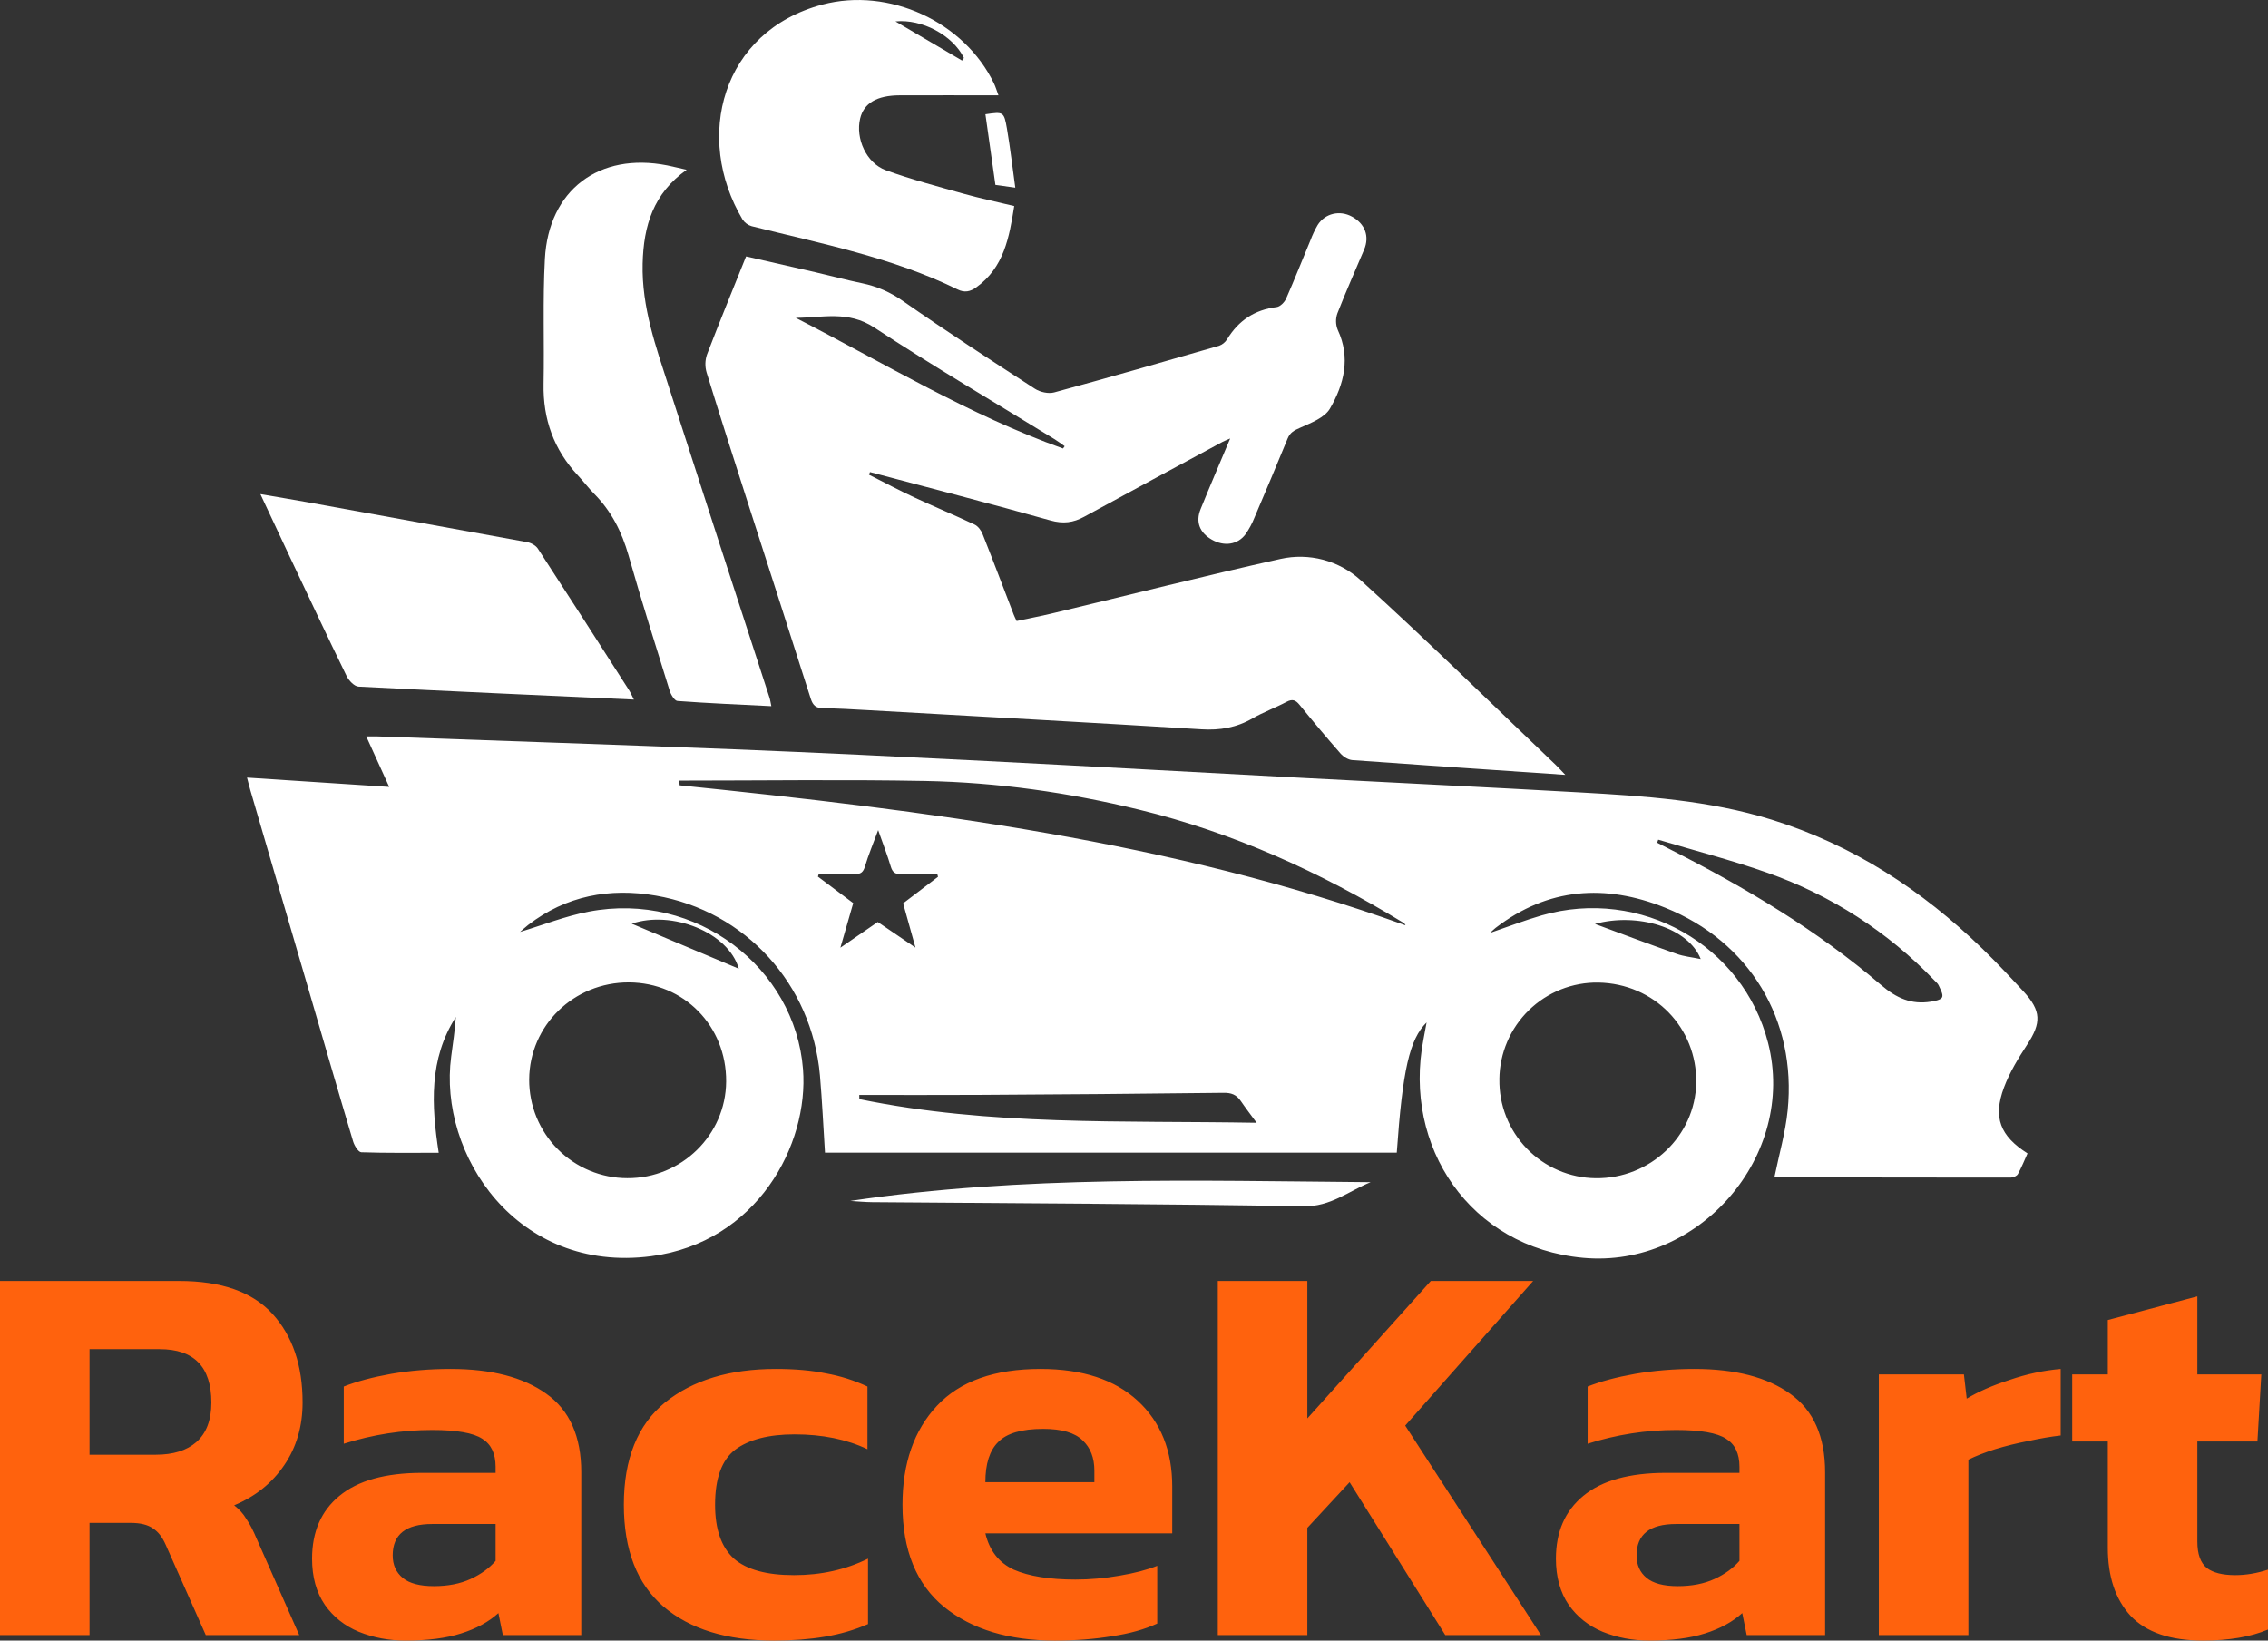
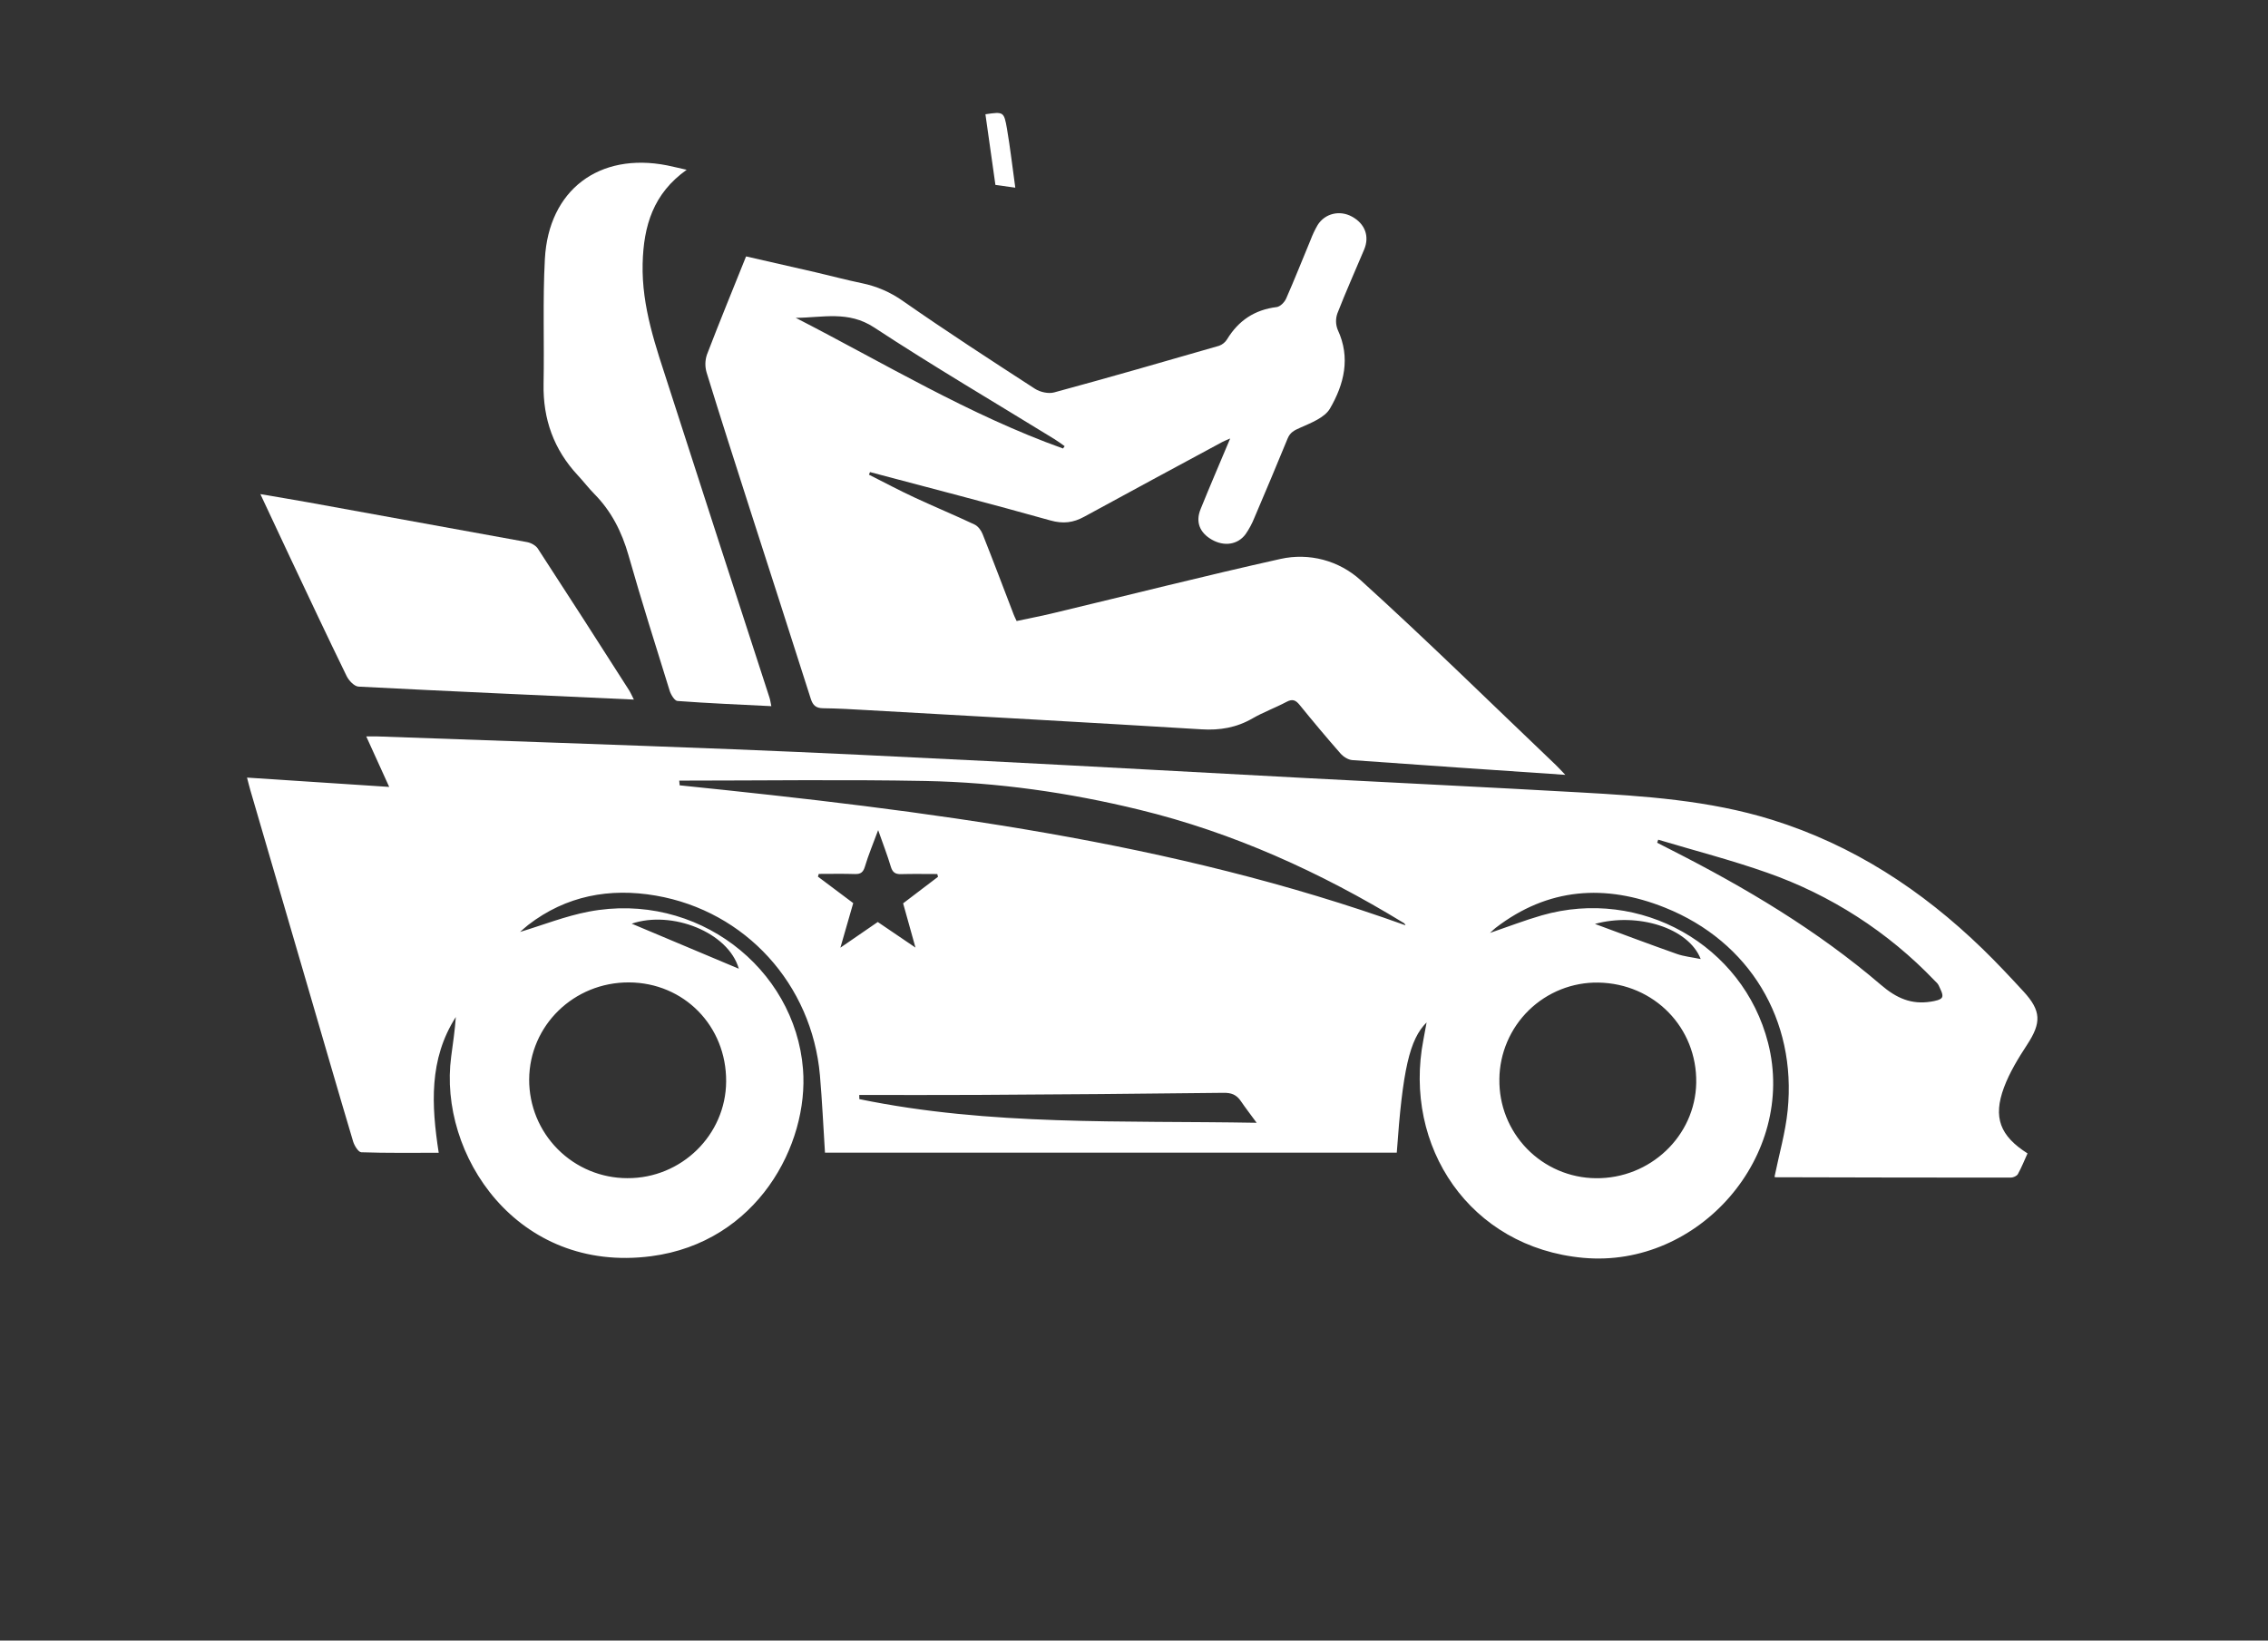
<svg xmlns="http://www.w3.org/2000/svg" width="94" height="68" viewBox="0 0 94 68" fill="none">
  <rect x="0" y="0" width="94" height="68" fill="#333333" stroke="none" />
-   <path d="M0 67.772V53.096H7.423C9.175 53.096 10.466 53.552 11.296 54.463C12.126 55.375 12.541 56.598 12.541 58.132C12.541 59.12 12.287 59.986 11.78 60.73C11.273 61.475 10.581 62.029 9.705 62.394C9.92 62.561 10.089 62.751 10.212 62.964C10.351 63.161 10.497 63.442 10.65 63.807L12.402 67.772H8.529L6.87 64.035C6.731 63.716 6.555 63.488 6.339 63.351C6.124 63.199 5.817 63.123 5.417 63.123H3.711V67.772H0ZM3.711 60.297H6.455C7.177 60.297 7.738 60.123 8.138 59.773C8.553 59.408 8.76 58.862 8.76 58.132C8.76 56.659 8.045 55.922 6.616 55.922H3.711V60.297ZM16.807 68C16.115 68 15.47 67.879 14.87 67.635C14.286 67.392 13.817 67.02 13.464 66.519C13.111 66.002 12.934 65.364 12.934 64.605C12.934 63.495 13.31 62.629 14.063 62.007C14.832 61.368 15.977 61.049 17.498 61.049H20.541V60.799C20.541 60.252 20.357 59.864 19.988 59.636C19.619 59.393 18.927 59.272 17.913 59.272C16.668 59.272 15.447 59.462 14.248 59.842V57.471C14.786 57.259 15.439 57.084 16.207 56.947C16.991 56.811 17.813 56.742 18.674 56.742C20.364 56.742 21.686 57.084 22.639 57.768C23.607 58.451 24.091 59.538 24.091 61.027V67.772H20.841L20.657 66.861C20.257 67.225 19.742 67.506 19.112 67.704C18.497 67.901 17.729 68 16.807 68ZM17.982 65.744C18.566 65.744 19.073 65.645 19.504 65.448C19.934 65.25 20.28 64.999 20.541 64.696V63.169H17.913C16.822 63.169 16.276 63.602 16.276 64.468C16.276 64.863 16.415 65.174 16.691 65.402C16.968 65.63 17.398 65.744 17.982 65.744ZM32.08 68C30.128 68 28.599 67.529 27.493 66.587C26.401 65.645 25.856 64.24 25.856 62.371C25.856 60.472 26.424 59.059 27.562 58.132C28.714 57.206 30.244 56.742 32.149 56.742C32.948 56.742 33.64 56.803 34.224 56.925C34.823 57.031 35.4 57.213 35.953 57.471V60.069C35.092 59.659 34.086 59.454 32.933 59.454C31.857 59.454 31.035 59.667 30.466 60.092C29.913 60.518 29.637 61.277 29.637 62.371C29.637 63.389 29.898 64.133 30.42 64.605C30.943 65.06 31.773 65.288 32.91 65.288C34.032 65.288 35.054 65.06 35.976 64.605V67.316C35.423 67.559 34.823 67.734 34.178 67.841C33.548 67.947 32.849 68 32.08 68ZM43.721 68C41.816 68 40.286 67.537 39.134 66.61C37.981 65.668 37.405 64.255 37.405 62.371C37.405 60.654 37.881 59.287 38.834 58.269C39.787 57.251 41.216 56.742 43.122 56.742C44.858 56.742 46.203 57.183 47.156 58.064C48.109 58.945 48.585 60.13 48.585 61.619V63.556H40.84C41.009 64.27 41.401 64.772 42.015 65.06C42.645 65.334 43.498 65.471 44.574 65.471C45.173 65.471 45.781 65.417 46.395 65.311C47.025 65.205 47.548 65.068 47.963 64.901V67.294C47.44 67.537 46.818 67.711 46.096 67.818C45.373 67.939 44.582 68 43.721 68ZM40.84 61.437H45.358V60.958C45.358 60.426 45.197 60.009 44.874 59.705C44.551 59.386 44.005 59.226 43.237 59.226C42.346 59.226 41.723 59.408 41.37 59.773C41.016 60.123 40.84 60.677 40.84 61.437ZM50.473 67.772V53.096H54.184V58.793L59.302 53.096H63.544L58.241 59.09L63.866 67.772H59.901L55.936 61.437L54.184 63.328V67.772H50.473ZM68.36 68C67.668 68 67.023 67.879 66.423 67.635C65.839 67.392 65.371 67.02 65.017 66.519C64.664 66.002 64.487 65.364 64.487 64.605C64.487 63.495 64.864 62.629 65.617 62.007C66.385 61.368 67.53 61.049 69.052 61.049H72.094V60.799C72.094 60.252 71.91 59.864 71.541 59.636C71.172 59.393 70.481 59.272 69.466 59.272C68.222 59.272 67 59.462 65.801 59.842V57.471C66.339 57.259 66.992 57.084 67.76 56.947C68.544 56.811 69.367 56.742 70.227 56.742C71.918 56.742 73.239 57.084 74.192 57.768C75.16 58.451 75.644 59.538 75.644 61.027V67.772H72.394L72.21 66.861C71.81 67.225 71.295 67.506 70.665 67.704C70.05 67.901 69.282 68 68.36 68ZM69.536 65.744C70.12 65.744 70.627 65.645 71.057 65.448C71.487 65.25 71.833 64.999 72.094 64.696V63.169H69.466C68.375 63.169 67.83 63.602 67.83 64.468C67.83 64.863 67.968 65.174 68.245 65.402C68.521 65.63 68.951 65.744 69.536 65.744ZM77.87 67.772V56.97H81.397L81.513 57.973C81.989 57.684 82.581 57.426 83.287 57.198C83.995 56.955 84.701 56.803 85.408 56.742V59.5C85.009 59.545 84.563 59.621 84.071 59.728C83.595 59.819 83.134 59.933 82.688 60.069C82.258 60.206 81.889 60.35 81.582 60.502V67.772H77.87ZM91.303 68C89.95 68 88.951 67.658 88.306 66.975C87.676 66.291 87.361 65.349 87.361 64.149V59.75H85.885V56.97H87.361V54.714L91.072 53.734V56.97H93.723L93.562 59.75H91.072V63.898C91.072 64.415 91.203 64.779 91.464 64.992C91.725 65.189 92.117 65.288 92.64 65.288C93.085 65.288 93.539 65.212 94 65.06V67.544C93.278 67.848 92.379 68 91.303 68Z" fill="#FF620D" />
  <path d="M34.192 47.777C34.123 46.684 34.074 45.625 33.983 44.57C33.65 40.804 30.909 37.766 27.179 37.122C25.276 36.793 23.465 37.122 21.889 38.34C21.765 38.436 21.653 38.545 21.554 38.628C22.5 38.343 23.431 37.972 24.399 37.787C28.875 36.93 32.949 40.124 33.281 44.311C33.529 47.444 31.381 51.495 26.989 52.069C21.419 52.796 18.155 47.842 18.7 43.794C18.773 43.249 18.854 42.704 18.892 42.155C17.773 43.901 17.879 45.813 18.183 47.782C17.091 47.782 16.032 47.797 14.975 47.761C14.854 47.757 14.687 47.487 14.635 47.312C14.005 45.201 13.394 43.085 12.776 40.97C11.978 38.234 11.179 35.499 10.379 32.764C10.332 32.603 10.294 32.441 10.238 32.231L16.131 32.617L15.18 30.525C15.381 30.525 15.526 30.52 15.669 30.525C20.576 30.702 25.488 30.864 30.397 31.057C33.904 31.197 37.411 31.368 40.916 31.546C45.33 31.77 49.742 32.019 54.154 32.252C57.921 32.451 61.689 32.63 65.455 32.843C68.144 32.994 70.835 33.169 73.431 33.976C76.793 35.021 79.657 36.893 82.17 39.33C82.755 39.898 83.314 40.495 83.867 41.096C84.608 41.901 84.609 42.397 84.017 43.301C83.649 43.864 83.289 44.453 83.057 45.076C82.594 46.319 82.898 47.088 84.033 47.808C83.905 48.09 83.788 48.387 83.635 48.663C83.591 48.744 83.442 48.811 83.34 48.811C80.09 48.811 76.84 48.806 73.591 48.796C73.564 48.796 73.537 48.772 73.547 48.777C73.735 47.852 73.999 46.948 74.092 46.025C74.47 42.278 72.513 39.025 69.008 37.621C66.539 36.631 64.16 36.788 61.986 38.461C61.927 38.507 61.874 38.561 61.754 38.669C62.523 38.406 63.203 38.142 63.902 37.941C67.994 36.766 72.242 39.165 73.28 43.227C74.477 47.906 70.417 52.576 65.616 52.136C60.919 51.705 58.139 47.52 58.995 43.094C59.038 42.869 59.078 42.644 59.127 42.379C58.418 43.08 58.132 44.349 57.891 47.778L34.192 47.777ZM21.932 44.744C21.93 45.28 22.033 45.811 22.236 46.307C22.44 46.803 22.739 47.254 23.117 47.634C23.495 48.014 23.944 48.316 24.439 48.522C24.933 48.727 25.463 48.834 25.999 48.834C28.239 48.847 30.082 47.046 30.096 44.828C30.111 42.527 28.347 40.729 26.066 40.72C23.786 40.712 21.945 42.502 21.932 44.744ZM62.144 44.727C62.135 45.26 62.23 45.789 62.426 46.284C62.622 46.779 62.914 47.23 63.284 47.612C63.655 47.994 64.098 48.299 64.587 48.509C65.076 48.719 65.601 48.83 66.133 48.836C68.388 48.866 70.263 47.088 70.302 44.884C70.342 42.597 68.56 40.769 66.248 40.727C65.716 40.718 65.187 40.815 64.692 41.012C64.198 41.209 63.746 41.501 63.365 41.873C62.984 42.245 62.679 42.688 62.47 43.178C62.26 43.668 62.149 44.194 62.143 44.727H62.144ZM28.152 32.356C28.158 32.421 28.163 32.486 28.169 32.551C38.365 33.597 48.52 34.852 58.252 38.353C58.236 38.305 58.201 38.265 58.156 38.242C54.732 36.155 51.121 34.511 47.21 33.56C44.298 32.85 41.343 32.429 38.352 32.371C34.95 32.306 31.549 32.356 28.152 32.356ZM68.727 34.804L68.683 34.931L69.25 35.221C72.346 36.793 75.321 38.562 77.963 40.827C78.605 41.377 79.221 41.646 80.026 41.518C80.195 41.491 80.445 41.445 80.493 41.334C80.547 41.216 80.42 41.004 80.35 40.843C80.316 40.762 80.232 40.701 80.173 40.635C78.247 38.624 75.876 37.097 73.25 36.175C71.763 35.649 70.233 35.257 68.725 34.804H68.727ZM35.612 45.385L35.617 45.558C41.032 46.675 46.526 46.44 52.083 46.539C51.825 46.184 51.62 45.923 51.432 45.645C51.245 45.368 51.028 45.29 50.698 45.297C47.309 45.337 43.92 45.366 40.533 45.383C38.892 45.393 37.251 45.385 35.61 45.385H35.612ZM38.877 36.343L38.847 36.228C38.344 36.228 37.842 36.218 37.34 36.232C37.099 36.239 36.989 36.151 36.919 35.917C36.779 35.448 36.601 34.991 36.396 34.408C36.179 34.995 35.988 35.447 35.849 35.915C35.778 36.151 35.678 36.236 35.435 36.228C34.935 36.212 34.435 36.223 33.935 36.223C33.923 36.261 33.912 36.299 33.9 36.336L35.363 37.433C35.181 38.065 35.008 38.655 34.831 39.281L36.38 38.216L37.943 39.277C37.753 38.595 37.589 37.997 37.431 37.443L38.877 36.343ZM26.183 38.286C27.593 38.877 29.088 39.507 30.621 40.153C30.187 38.633 27.84 37.723 26.18 38.286H26.183ZM66.104 38.296C67.194 38.699 68.339 39.131 69.493 39.538C69.788 39.644 70.115 39.674 70.488 39.752C69.977 38.445 67.859 37.813 66.104 38.296Z" fill="white" />
  <path d="M30.922 10.628C31.916 10.854 32.858 11.068 33.799 11.285C34.443 11.435 35.082 11.606 35.729 11.74C36.342 11.866 36.923 12.119 37.433 12.483C39.225 13.733 41.059 14.925 42.893 16.113C43.107 16.252 43.453 16.33 43.692 16.265C45.977 15.645 48.252 14.989 50.528 14.332C50.666 14.281 50.783 14.186 50.86 14.06C51.333 13.285 52.003 12.838 52.913 12.728C53.059 12.71 53.238 12.528 53.304 12.379C53.658 11.576 53.98 10.759 54.317 9.949C54.398 9.733 54.497 9.524 54.613 9.324C54.919 8.841 55.531 8.701 56.035 8.979C56.576 9.275 56.77 9.795 56.538 10.346C56.168 11.226 55.777 12.097 55.431 12.986C55.351 13.209 55.356 13.452 55.444 13.671C55.986 14.831 55.705 15.931 55.123 16.933C54.901 17.314 54.335 17.529 53.886 17.73C53.644 17.837 53.472 17.92 53.368 18.174C52.919 19.271 52.458 20.363 51.993 21.453C51.897 21.696 51.773 21.927 51.624 22.142C51.297 22.584 50.73 22.66 50.218 22.364C49.723 22.077 49.545 21.637 49.758 21.108C50.144 20.152 50.553 19.206 50.986 18.175C50.83 18.243 50.743 18.275 50.662 18.319C48.752 19.35 46.84 20.377 44.935 21.419C44.48 21.668 44.062 21.719 43.539 21.573C41.056 20.875 38.553 20.231 36.057 19.567C36.043 19.604 36.03 19.64 36.016 19.676C36.646 19.993 37.269 20.327 37.908 20.623C38.73 21.006 39.569 21.353 40.391 21.741C40.534 21.808 40.663 21.98 40.724 22.134C41.167 23.249 41.591 24.372 42.021 25.492C42.049 25.564 42.085 25.631 42.136 25.741C42.655 25.63 43.179 25.529 43.697 25.404C46.823 24.656 49.939 23.866 53.074 23.167C53.657 23.037 54.263 23.049 54.84 23.202C55.417 23.355 55.949 23.645 56.391 24.046C59.141 26.538 61.79 29.142 64.477 31.703C64.608 31.828 64.728 31.964 64.876 32.117C61.9 31.914 58.973 31.719 56.047 31.506C55.877 31.493 55.677 31.366 55.56 31.233C54.981 30.573 54.417 29.899 53.864 29.218C53.702 29.018 53.568 28.961 53.325 29.09C52.863 29.336 52.366 29.515 51.914 29.776C51.249 30.161 50.561 30.277 49.795 30.23C45.184 29.948 40.573 29.697 35.959 29.435C35.344 29.4 34.728 29.363 34.113 29.356C33.818 29.352 33.691 29.238 33.602 28.96C32.767 26.331 31.916 23.709 31.073 21.082C30.471 19.205 29.867 17.327 29.287 15.443C29.214 15.198 29.219 14.937 29.301 14.696C29.817 13.35 30.366 12.014 30.922 10.628ZM44.058 18.59L44.126 18.494C43.99 18.398 43.857 18.297 43.717 18.21C41.218 16.672 38.684 15.184 36.232 13.574C35.155 12.864 34.082 13.17 32.981 13.174C36.645 15.055 40.169 17.199 44.058 18.59Z" fill="white" />
  <path d="M28.46 7.038C27.077 8.02 26.673 9.354 26.635 10.927C26.592 12.737 27.187 14.38 27.724 16.046C29.107 20.338 30.496 24.628 31.892 28.915C31.924 29.014 31.936 29.119 31.969 29.27C30.648 29.203 29.361 29.151 28.078 29.055C27.96 29.047 27.807 28.796 27.755 28.631C27.174 26.763 26.584 24.897 26.049 23.016C25.771 22.043 25.339 21.186 24.625 20.466C24.389 20.225 24.182 19.953 23.951 19.705C22.955 18.637 22.501 17.375 22.529 15.914C22.563 14.188 22.49 12.458 22.583 10.736C22.736 7.871 24.832 6.302 27.649 6.855C27.898 6.906 28.146 6.968 28.46 7.038Z" fill="white" />
-   <path d="M41.383 3.951C39.964 3.951 38.629 3.946 37.291 3.951C36.34 3.955 35.801 4.278 35.65 4.912C35.452 5.736 35.903 6.76 36.714 7.056C37.765 7.438 38.853 7.725 39.932 8.028C40.61 8.218 41.3 8.363 42.036 8.541C41.83 9.836 41.615 11.085 40.459 11.913C40.211 12.091 39.973 12.138 39.691 11.998C36.986 10.669 34.047 10.101 31.157 9.376C31 9.332 30.864 9.232 30.774 9.096C28.757 5.699 29.902 1.296 34.09 0.189C36.836 -0.537 39.964 0.892 41.198 3.461C41.263 3.596 41.305 3.742 41.383 3.951ZM39.874 2.511L39.951 2.401C39.484 1.455 38.203 0.778 37.113 0.888L39.874 2.511Z" fill="white" />
-   <path d="M26.272 28.997C22.421 28.819 18.64 28.656 14.863 28.46C14.685 28.452 14.46 28.212 14.368 28.026C13.565 26.38 12.785 24.721 12.004 23.066C11.61 22.232 11.221 21.396 10.792 20.481C11.497 20.602 12.137 20.707 12.775 20.822C15.799 21.369 18.822 21.918 21.845 22.47C22.006 22.5 22.2 22.604 22.288 22.734C23.555 24.682 24.814 26.635 26.063 28.595C26.135 28.708 26.189 28.834 26.272 28.997Z" fill="white" />
-   <path d="M35.242 49.778C42.4 48.714 49.6 48.942 56.806 49.001C55.894 49.374 55.147 50.021 54.027 50.001C48.07 49.896 42.111 49.88 36.153 49.829C35.851 49.827 35.547 49.796 35.242 49.778Z" fill="white" />
+   <path d="M26.272 28.997C22.421 28.819 18.64 28.656 14.863 28.46C14.685 28.452 14.46 28.212 14.368 28.026C13.565 26.38 12.785 24.721 12.004 23.066C11.61 22.232 11.221 21.396 10.792 20.481C11.497 20.602 12.137 20.707 12.775 20.822C15.799 21.369 18.822 21.918 21.845 22.47C22.006 22.5 22.2 22.604 22.288 22.734C23.555 24.682 24.814 26.635 26.063 28.595C26.135 28.708 26.189 28.834 26.272 28.997" fill="white" />
  <path d="M42.08 7.779L41.256 7.664C41.115 6.665 40.979 5.701 40.842 4.736C41.593 4.627 41.611 4.624 41.736 5.34C41.871 6.131 41.962 6.93 42.08 7.779Z" fill="white" />
</svg>